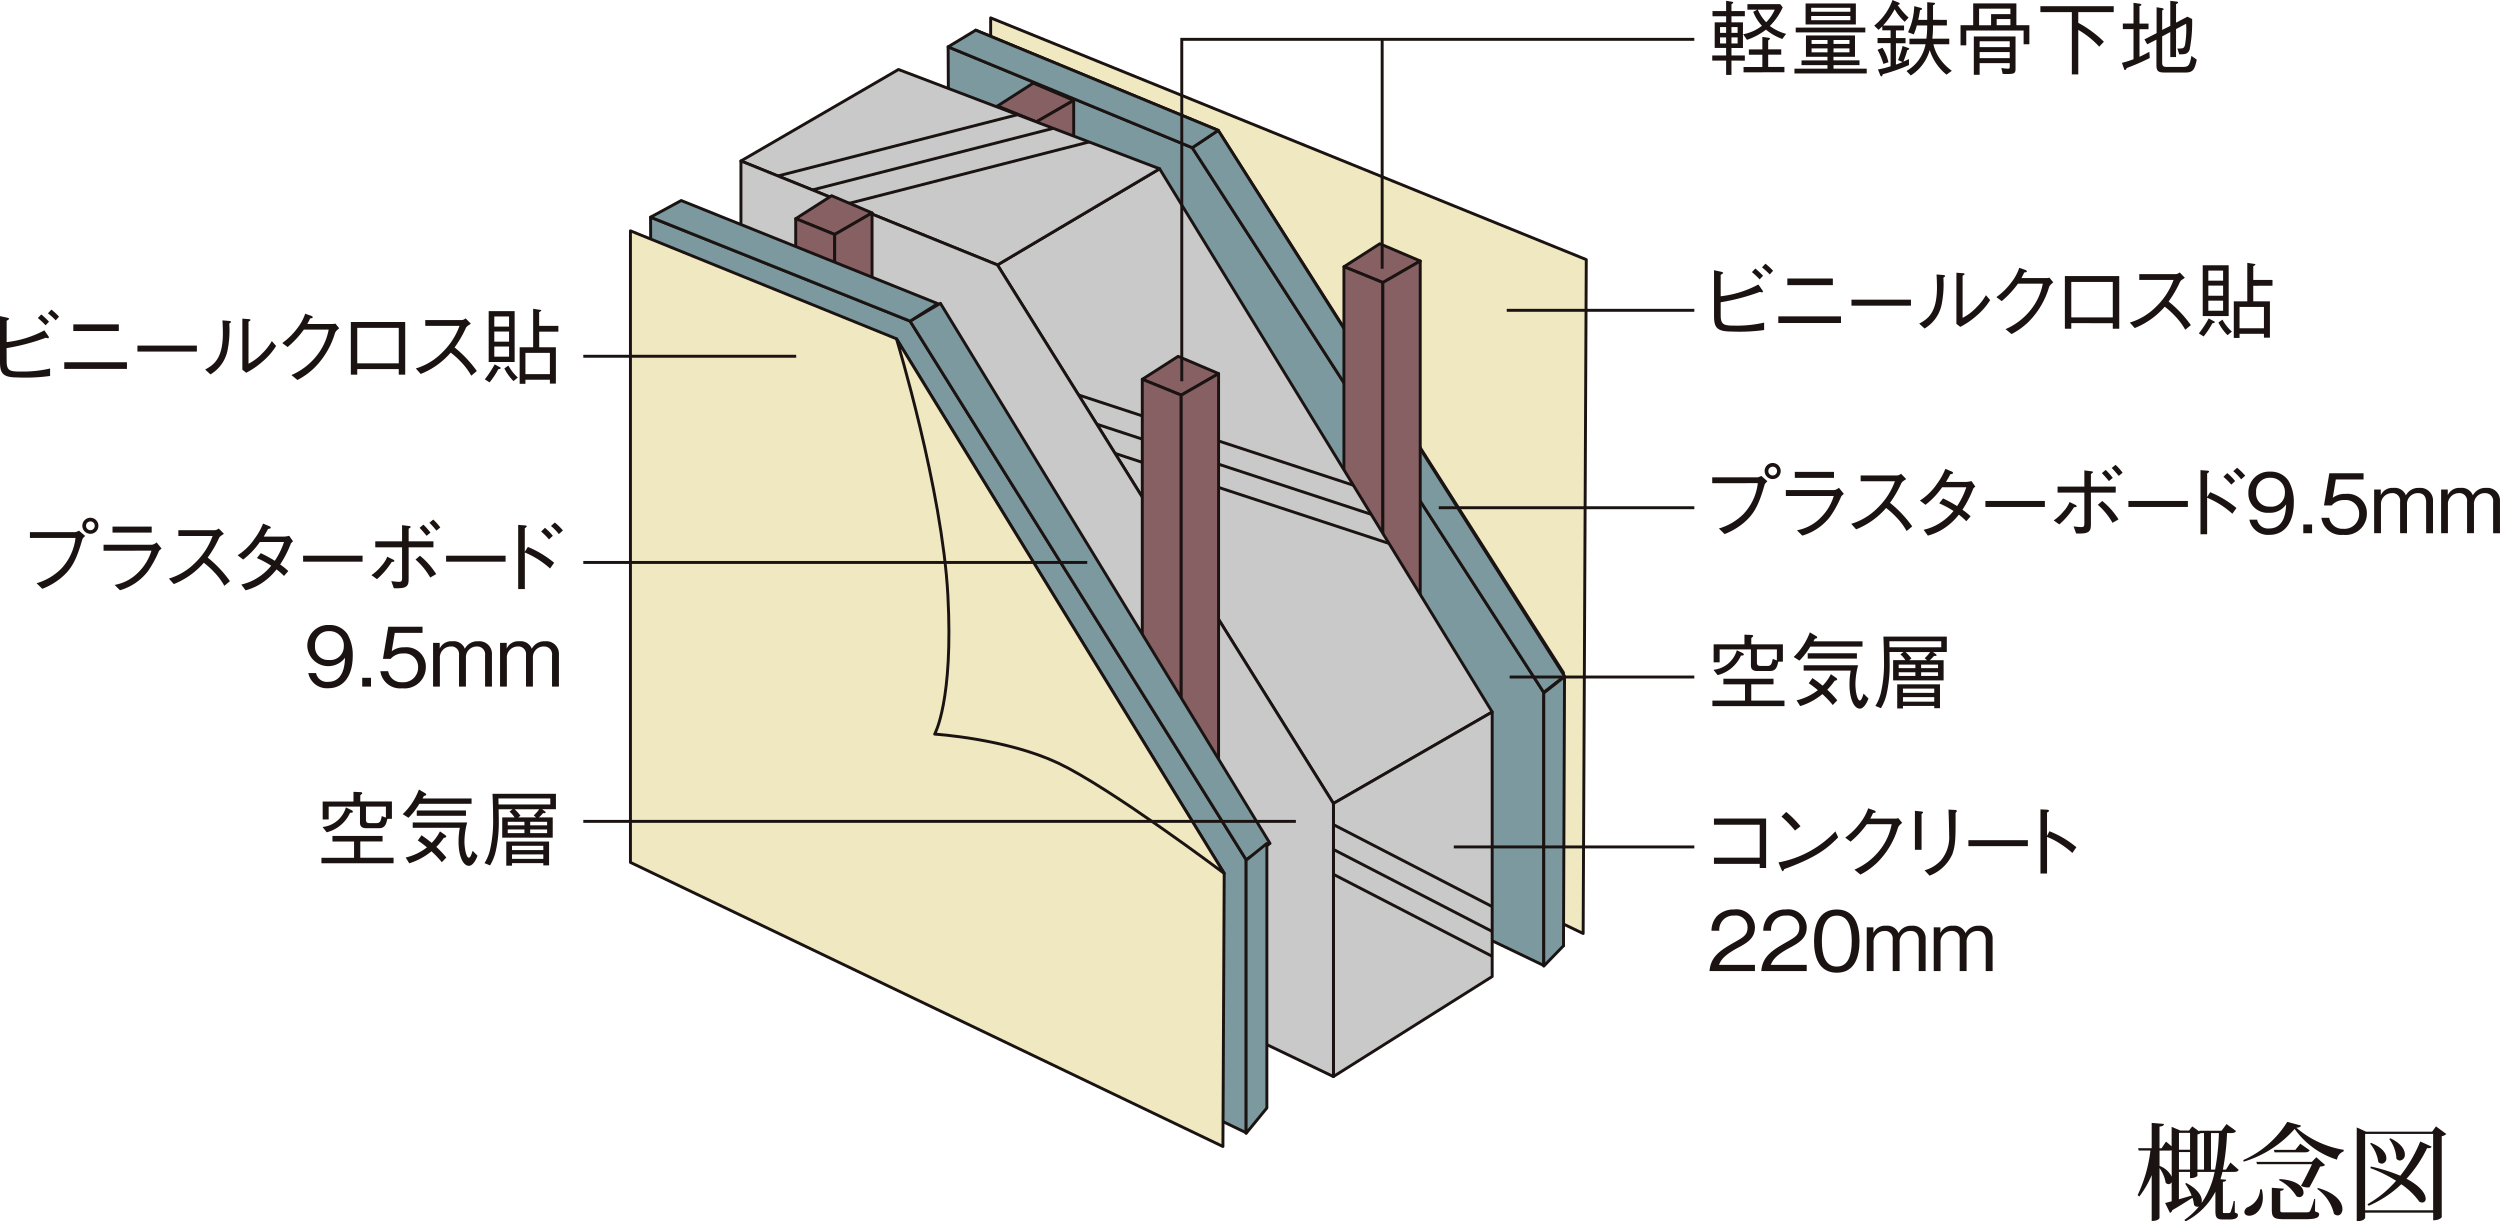
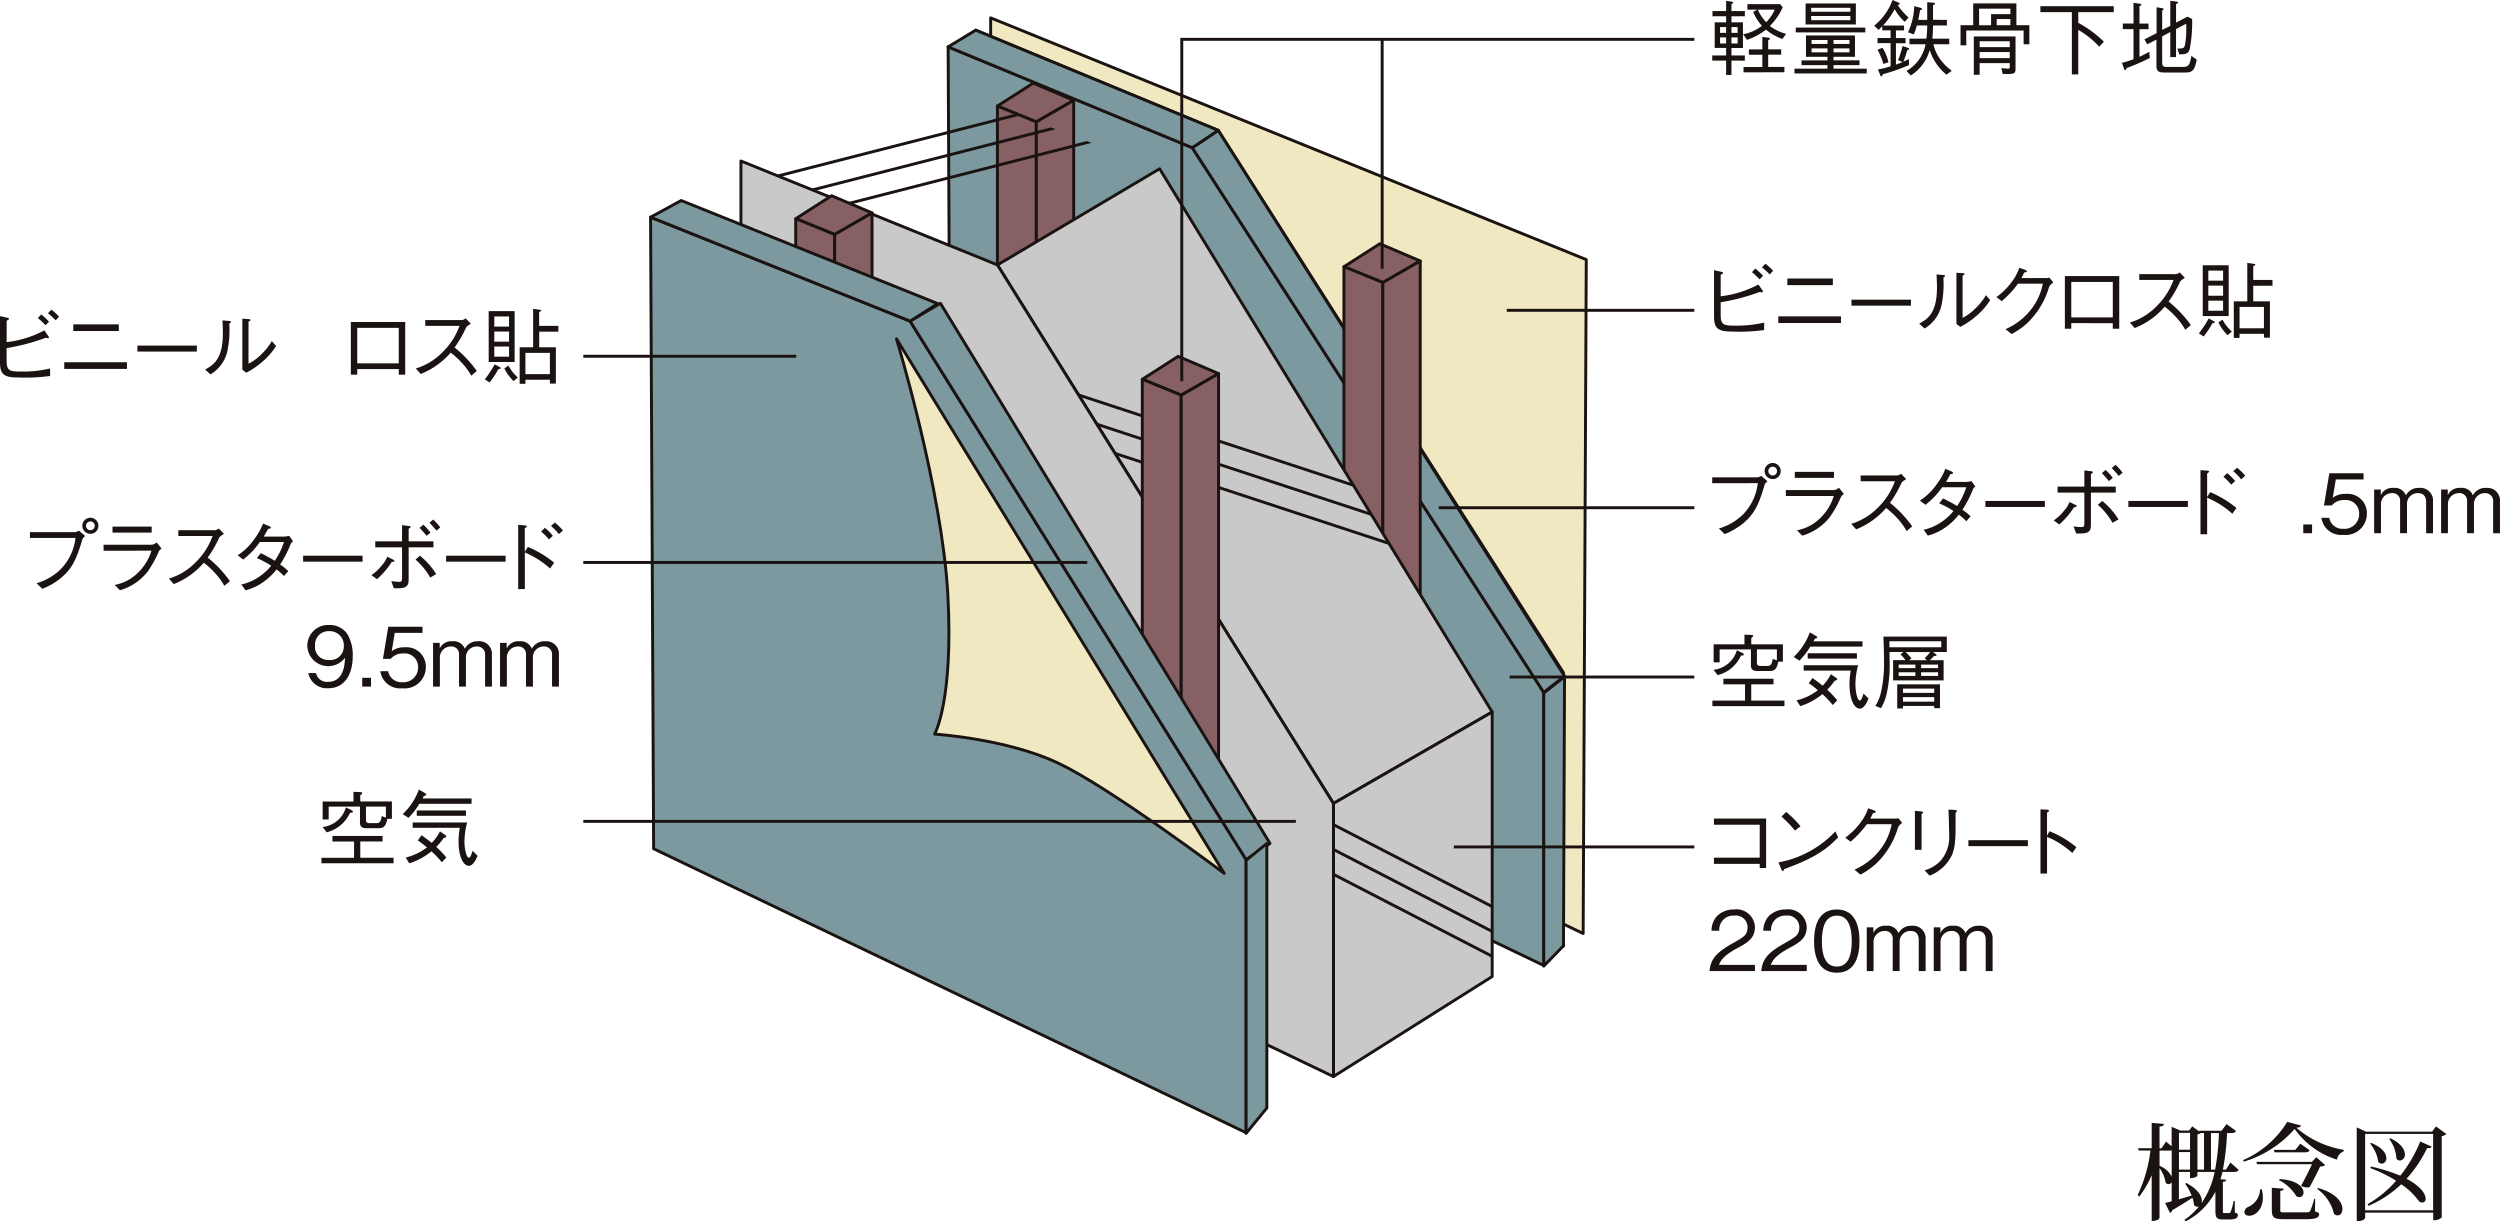
<svg xmlns="http://www.w3.org/2000/svg" width="240.885" height="117.693" viewBox="0 0 240.885 117.693">
  <defs>
    <clipPath id="clip-path">
      <path id="パス_2727" data-name="パス 2727" d="M1469.723,557.985l-32.045-52.341-15.628,9.264,32.376,51.893Z" transform="translate(-1422.05 -505.643)" fill="none" />
    </clipPath>
    <clipPath id="clip-path-2">
      <path id="パス_2728" data-name="パス 2728" d="M1423.89,500.479l25.16,9.567-15.628,9.264-24.714-10.015Z" transform="translate(-1408.709 -500.479)" fill="none" />
    </clipPath>
    <clipPath id="clip-path-3">
      <path id="パス_2729" data-name="パス 2729" d="M1454.824,533.9v25.488l-15.3,9.639V542.714Z" transform="translate(-1439.528 -533.899)" fill="none" />
    </clipPath>
  </defs>
  <g id="グループ_1180" data-name="グループ 1180" transform="translate(-1123.324 -1114.677)">
    <g id="グループ_371" data-name="グループ 371" transform="translate(1123.324 1114.677)">
      <path id="パス_2712" data-name="パス 2712" d="M1421.7,497.793v60.854l57.09,27.372.3-64.933Z" transform="translate(-1326.247 -496.072)" fill="#f0e8c1" stroke="#1a1311" stroke-linecap="round" stroke-linejoin="round" stroke-width="0.283" />
      <path id="パス_2713" data-name="パス 2713" d="M1421.133,498.433l-.461,60.854,57.094,27.366V560.344L1444.5,508.086Z" transform="translate(-1327.119 -495.526)" fill="none" stroke="#1a1311" stroke-linecap="round" stroke-linejoin="round" stroke-width="0.283" />
      <g id="グループ_348" data-name="グループ 348" transform="translate(91.356 2.907)">
        <path id="パス_2714" data-name="パス 2714" d="M1419.487,499.3l.3,61.149,57.092,27.368V561.5l-33.865-52.487Z" transform="translate(-1419.487 -497.694)" fill="#7b999e" stroke="#1a1311" stroke-linecap="round" stroke-linejoin="round" stroke-width="0.283" />
        <path id="パス_2715" data-name="パス 2715" d="M1468.053,556.236l-33.37-52.591-2.5,1.671,33.865,52.483Z" transform="translate(-1408.662 -493.992)" fill="#7b999e" stroke="#1a1311" stroke-linecap="round" stroke-linejoin="round" stroke-width="0.283" />
        <path id="パス_2716" data-name="パス 2716" d="M1422.144,498.433l23.365,9.653-2.5,1.671-23.524-9.716Z" transform="translate(-1419.487 -498.433)" fill="#7b999e" stroke="#1a1311" stroke-linecap="round" stroke-linejoin="round" stroke-width="0.283" />
        <path id="パス_2717" data-name="パス 2717" d="M1452.47,532.059l-.1,25.932-1.9,1.962V533.639Z" transform="translate(-1393.078 -469.771)" fill="#7b999e" stroke="#1a1311" stroke-linecap="round" stroke-linejoin="round" stroke-width="0.283" />
      </g>
      <g id="グループ_349" data-name="グループ 349" transform="translate(96.105 8.01)">
        <path id="パス_2718" data-name="パス 2718" d="M1425.5,501.188l3.895,1.659-3.6,2.077-3.747-1.526Z" transform="translate(-1422.05 -501.188)" fill="#876064" stroke="#1a1311" stroke-linecap="round" stroke-linejoin="round" stroke-width="0.283" />
        <path id="パス_2719" data-name="パス 2719" d="M1422.05,502.381v62.007l3.747,1.839v-62.32Z" transform="translate(-1422.05 -500.171)" fill="#876064" stroke="#1a1311" stroke-linecap="round" stroke-linejoin="round" stroke-width="0.283" />
        <path id="パス_2720" data-name="パス 2720" d="M1427.675,502.084v62.126l-3.6,2.271V504.16Z" transform="translate(-1420.326 -500.425)" fill="#876064" stroke="#1a1311" stroke-linecap="round" stroke-linejoin="round" stroke-width="0.283" />
      </g>
      <g id="グループ_350" data-name="グループ 350" transform="translate(129.493 23.487)">
        <path id="パス_2721" data-name="パス 2721" d="M1443.531,509.543l3.9,1.663-3.6,2.077-3.75-1.528Z" transform="translate(-1440.074 -509.543)" fill="#876064" stroke="#1a1311" stroke-linecap="round" stroke-linejoin="round" stroke-width="0.283" />
        <path id="パス_2722" data-name="パス 2722" d="M1440.074,510.737v62.008l3.75,1.839v-62.32Z" transform="translate(-1440.074 -508.526)" fill="#876064" stroke="#1a1311" stroke-linecap="round" stroke-linejoin="round" stroke-width="0.283" />
        <path id="パス_2723" data-name="パス 2723" d="M1445.7,510.441v62.127l-3.6,2.269v-62.32Z" transform="translate(-1438.349 -508.778)" fill="#876064" stroke="#1a1311" stroke-linecap="round" stroke-linejoin="round" stroke-width="0.283" />
      </g>
      <path id="パス_2724" data-name="パス 2724" d="M1469.723,557.985l-32.045-52.341-15.628,9.264,32.376,51.893Z" transform="translate(-1325.945 -489.381)" fill="#c9c9ca" stroke="#1a1311" stroke-linecap="round" stroke-linejoin="round" stroke-width="0.283" />
-       <path id="パス_2725" data-name="パス 2725" d="M1423.89,500.479l25.16,9.567-15.628,9.264-24.714-10.015Z" transform="translate(-1337.317 -493.783)" fill="#c9c9ca" stroke="#1a1311" stroke-linecap="round" stroke-linejoin="round" stroke-width="0.283" />
      <path id="パス_2726" data-name="パス 2726" d="M1454.824,533.9v25.488l-15.3,9.639V542.714Z" transform="translate(-1311.047 -465.295)" fill="#c9c9ca" stroke="#1a1311" stroke-linecap="round" stroke-linejoin="round" stroke-width="0.283" />
      <g id="グループ_353" data-name="グループ 353" transform="translate(96.105 16.263)">
        <g id="グループ_352" data-name="グループ 352" clip-path="url(#clip-path)">
          <g id="グループ_351" data-name="グループ 351" transform="translate(6.903 21.493)">
            <line id="線_36" data-name="線 36" x1="35.554" y1="11.68" fill="none" stroke="#1a1311" stroke-miterlimit="10" stroke-width="0.283" />
            <line id="線_37" data-name="線 37" x1="35.554" y1="11.682" transform="translate(0 2.238)" fill="none" stroke="#1a1311" stroke-miterlimit="10" stroke-width="0.283" />
            <line id="線_38" data-name="線 38" x1="35.554" y1="11.684" transform="translate(0 4.476)" fill="none" stroke="#1a1311" stroke-miterlimit="10" stroke-width="0.283" />
          </g>
        </g>
      </g>
      <g id="グループ_356" data-name="グループ 356" transform="translate(71.391 6.696)">
        <g id="グループ_355" data-name="グループ 355" clip-path="url(#clip-path-2)">
          <g id="グループ_354" data-name="グループ 354" transform="translate(0.852 1.679)">
            <line id="線_39" data-name="線 39" x1="36.257" y2="9.272" fill="none" stroke="#1a1311" stroke-miterlimit="10" stroke-width="0.283" />
            <line id="線_40" data-name="線 40" x1="36.257" y2="9.272" transform="translate(1.204 1.888)" fill="none" stroke="#1a1311" stroke-miterlimit="10" stroke-width="0.283" />
            <line id="線_41" data-name="線 41" x1="36.257" y2="9.272" transform="translate(2.408 3.776)" fill="none" stroke="#1a1311" stroke-miterlimit="10" stroke-width="0.283" />
          </g>
        </g>
      </g>
      <g id="グループ_359" data-name="グループ 359" transform="translate(128.481 68.604)">
        <g id="グループ_358" data-name="グループ 358" clip-path="url(#clip-path-3)">
          <g id="グループ_357" data-name="グループ 357" transform="translate(-5.371 8.445)">
            <line id="線_42" data-name="線 42" x1="33.251" y1="17.17" transform="translate(0.71)" fill="none" stroke="#1a1311" stroke-miterlimit="10" stroke-width="0.283" />
            <line id="線_43" data-name="線 43" x1="33.249" y1="17.174" transform="translate(0.356 2.209)" fill="none" stroke="#1a1311" stroke-miterlimit="10" stroke-width="0.283" />
            <line id="線_44" data-name="線 44" x1="33.251" y1="17.172" transform="translate(0 4.421)" fill="none" stroke="#1a1311" stroke-miterlimit="10" stroke-width="0.283" />
          </g>
        </g>
      </g>
      <path id="パス_2730" data-name="パス 2730" d="M1408.709,505.238v60.852l57.09,27.368V567.146l-32.376-51.893Z" transform="translate(-1337.317 -489.726)" fill="#c9c9ca" stroke="#1a1311" stroke-linecap="round" stroke-linejoin="round" stroke-width="0.283" />
      <g id="グループ_360" data-name="グループ 360" transform="translate(76.67 18.859)">
        <path id="パス_2731" data-name="パス 2731" d="M1415.017,507.045l3.9,1.659-3.6,2.076-3.751-1.526Z" transform="translate(-1411.558 -507.045)" fill="#876064" stroke="#1a1311" stroke-linecap="round" stroke-linejoin="round" stroke-width="0.283" />
        <path id="パス_2732" data-name="パス 2732" d="M1411.558,508.238v62.007l3.751,1.839v-62.32Z" transform="translate(-1411.558 -506.028)" fill="#876064" stroke="#1a1311" stroke-linecap="round" stroke-linejoin="round" stroke-width="0.283" />
        <path id="パス_2733" data-name="パス 2733" d="M1417.188,507.94v62.127l-3.6,2.269v-62.32Z" transform="translate(-1409.832 -506.282)" fill="#876064" stroke="#1a1311" stroke-linecap="round" stroke-linejoin="round" stroke-width="0.283" />
      </g>
      <g id="グループ_361" data-name="グループ 361" transform="translate(110.064 34.336)">
        <path id="パス_2734" data-name="パス 2734" d="M1433.038,515.4l3.9,1.663-3.6,2.076-3.748-1.528Z" transform="translate(-1429.586 -515.4)" fill="#876064" stroke="#1a1311" stroke-linecap="round" stroke-linejoin="round" stroke-width="0.283" />
        <path id="パス_2735" data-name="パス 2735" d="M1429.586,516.594V578.6l3.748,1.839v-62.32Z" transform="translate(-1429.586 -514.382)" fill="#876064" stroke="#1a1311" stroke-linecap="round" stroke-linejoin="round" stroke-width="0.283" />
        <path id="パス_2736" data-name="パス 2736" d="M1435.213,516.3v62.125l-3.6,2.271v-62.32Z" transform="translate(-1427.862 -514.634)" fill="#876064" stroke="#1a1311" stroke-linecap="round" stroke-linejoin="round" stroke-width="0.283" />
      </g>
      <g id="グループ_362" data-name="グループ 362" transform="translate(62.684 19.322)">
        <path id="パス_2737" data-name="パス 2737" d="M1404.008,508.161l.295,60.854L1461.4,596.38V570.072l-32.38-51.9Z" transform="translate(-1404.008 -506.556)" fill="#7b999e" stroke="#1a1311" stroke-linecap="round" stroke-linejoin="round" stroke-width="0.283" />
        <path id="パス_2738" data-name="パス 2738" d="M1452.188,564.685l-31.756-52.044-2.924,1.718,32.38,51.891Z" transform="translate(-1392.501 -502.738)" fill="#7b999e" stroke="#1a1311" stroke-linecap="round" stroke-linejoin="round" stroke-width="0.283" />
        <path id="パス_2739" data-name="パス 2739" d="M1406.961,507.295l24.716,9.933-2.662,1.687L1404.008,508.9Z" transform="translate(-1404.008 -507.295)" fill="#7b999e" stroke="#1a1311" stroke-linecap="round" stroke-linejoin="round" stroke-width="0.283" />
        <path id="パス_2740" data-name="パス 2740" d="M1436.984,540.736v25.488l-2,2.447V542.36Z" transform="translate(-1377.601 -478.789)" fill="#7b999e" stroke="#1a1311" stroke-linecap="round" stroke-linejoin="round" stroke-width="0.283" />
      </g>
-       <path id="パス_2741" data-name="パス 2741" d="M1402.961,508.871v60.854l57.088,27.374.123-26.317L1428.6,519.275Z" transform="translate(-1342.216 -486.629)" fill="#f0e8c1" stroke="#1a1311" stroke-linecap="round" stroke-linejoin="round" stroke-width="0.283" />
      <path id="パス_2742" data-name="パス 2742" d="M1420.477,552.577s1.819-3.194,1.274-13.387-4.951-24.7-4.951-24.7l31.576,51.506s-10.99-8.266-16-10.629S1420.477,552.577,1420.477,552.577Z" transform="translate(-1330.42 -481.841)" fill="#f0e8c1" stroke="#1a1311" stroke-linecap="round" stroke-linejoin="round" stroke-width="0.283" />
      <g id="グループ_363" data-name="グループ 363" transform="translate(164.718 77.881)">
        <path id="パス_2743" data-name="パス 2743" d="M1459.321,543.81v-.6h4.409v-3.175h-4.409v-.593h5.026v4.764h-.617v-.4Z" transform="translate(-1458.893 -538.451)" fill="#1a1311" />
        <path id="パス_2744" data-name="パス 2744" d="M1468.43,541.549c-.887.887-1.853,1.852-5.192,3.055-.008.015-.095.206-.143.206s-.1-.094-.15-.2l-.269-.648a10.014,10.014,0,0,0,5.485-2.992Zm-4.164-.656a10.942,10.942,0,0,0-1.3-1.347l.457-.45a10.372,10.372,0,0,1,1.378,1.384Z" transform="translate(-1456.032 -538.746)" fill="#1a1311" />
        <path id="パス_2745" data-name="パス 2745" d="M1470.979,539.9a.844.844,0,0,0,.285-.041l.371.45c-.308.254-.346.333-.409.476a7.87,7.87,0,0,1-2,3.357,6.894,6.894,0,0,1-1.614,1.156l-.578-.476a6.285,6.285,0,0,0,2.4-1.828,5.682,5.682,0,0,0,1.187-2.556h-2.39a9.228,9.228,0,0,1-1.567,1.686l-.515-.387a6.582,6.582,0,0,0,1.471-1.456,4.721,4.721,0,0,0,.737-1.371l.57.2c.15.054.158.133.158.15,0,.07-.1.087-.254.1-.078.174-.157.341-.269.539Z" transform="translate(-1453.07 -538.907)" fill="#1a1311" />
        <path id="パス_2746" data-name="パス 2746" d="M1470.4,539.157c.063,0,.157.024.157.078s-.005.057-.141.167v3.445h-.641v-3.753Zm.309,5.667a3.373,3.373,0,0,0,1.574-.958,3.482,3.482,0,0,0,.791-2.469c0-.237-.024-1.3-.031-1.512-.008-.244-.008-.283-.031-.91l.641.032c.031.007.167.015.167.094,0,.033-.017.046-.128.206.009,2.264.017,3.04-.307,3.957a3.929,3.929,0,0,1-2.2,2.075Z" transform="translate(-1449.984 -538.848)" fill="#1a1311" />
        <path id="パス_2747" data-name="パス 2747" d="M1472.556,541.142v-.576h5.731v.576Z" transform="translate(-1447.611 -537.493)" fill="#1a1311" />
        <path id="パス_2748" data-name="パス 2748" d="M1477.167,541.069a9.378,9.378,0,0,1,2.6,1.543l-.389.554a8.675,8.675,0,0,0-1.084-.832,6.515,6.515,0,0,0-1.354-.711v3.521h-.634v-6.181l.6.031c.041,0,.222.007.222.111,0,.048-.063.087-.191.174v2.24Z" transform="translate(-1444.417 -538.859)" fill="#1a1311" />
        <path id="パス_2749" data-name="パス 2749" d="M1459.09,550.105c.119-1.376.965-1.956,2.414-2.779.863-.491,1.252-.7,1.252-1.432a1.129,1.129,0,0,0-1.284-1.132,1.353,1.353,0,0,0-1.439,1.456h-.752a2.118,2.118,0,0,1,.513-1.391,2.266,2.266,0,0,1,1.663-.658,1.783,1.783,0,0,1,2.01,1.686c0,1.021-.595,1.456-1.654,2.017-1.456.776-1.654,1.276-1.812,1.639h3.466v.593Z" transform="translate(-1459.09 -534.421)" fill="#1a1311" />
        <path id="パス_2750" data-name="パス 2750" d="M1461.783,550.105c.12-1.376.967-1.956,2.416-2.779.861-.491,1.25-.7,1.25-1.432a1.129,1.129,0,0,0-1.282-1.132,1.355,1.355,0,0,0-1.441,1.456h-.752a2.112,2.112,0,0,1,.515-1.391,2.262,2.262,0,0,1,1.662-.658,1.782,1.782,0,0,1,2.01,1.686c0,1.021-.593,1.456-1.654,2.017-1.456.776-1.653,1.276-1.812,1.639h3.466v.593Z" transform="translate(-1456.794 -534.421)" fill="#1a1311" />
        <path id="パス_2751" data-name="パス 2751" d="M1466.721,550.265c-1.773,0-2.194-1.591-2.194-3.047s.421-3.047,2.194-3.047,2.184,1.606,2.184,3.047S1468.494,550.265,1466.721,550.265Zm0-5.5c-1.132,0-1.441,1.156-1.441,2.455,0,1.352.332,2.453,1.441,2.453s1.439-1.108,1.439-2.453S1467.836,544.763,1466.721,544.763Z" transform="translate(-1454.454 -534.421)" fill="#1a1311" />
        <path id="パス_2752" data-name="パス 2752" d="M1472.278,549.384v-3c0-.341-.119-.863-.767-.863a1.037,1.037,0,0,0-1.076,1.117v2.745h-.665v-3.045a.732.732,0,0,0-.808-.817,1.057,1.057,0,0,0-1.037,1.132v2.731h-.656v-4.211h.639v.546a1.221,1.221,0,0,1,1.221-.7,1.141,1.141,0,0,1,1.2.719,1.359,1.359,0,0,1,1.282-.719,1.213,1.213,0,0,1,1.33,1.289v3.079Z" transform="translate(-1452.118 -533.7)" fill="#1a1311" />
        <path id="パス_2753" data-name="パス 2753" d="M1475.762,549.384v-3c0-.341-.119-.863-.767-.863a1.037,1.037,0,0,0-1.076,1.117v2.745h-.665v-3.045a.732.732,0,0,0-.808-.817,1.055,1.055,0,0,0-1.037,1.132v2.731h-.656v-4.211h.641v.546a1.216,1.216,0,0,1,1.219-.7,1.14,1.14,0,0,1,1.2.719,1.36,1.36,0,0,1,1.282-.719,1.214,1.214,0,0,1,1.33,1.289v3.079Z" transform="translate(-1449.148 -533.7)" fill="#1a1311" />
      </g>
      <g id="グループ_364" data-name="グループ 364" transform="translate(165.155 25.328)">
        <path id="パス_2754" data-name="パス 2754" d="M1459.967,515.527c0,.95.309,1.021,1.337,1.021a11.617,11.617,0,0,0,2.849-.293v.719a17.415,17.415,0,0,1-3.174.143c-1.409,0-1.654-.426-1.654-1.5v-4.409l.656.143c.111.024.215.056.215.119,0,.039-.024.056-.23.189v2.06a10.067,10.067,0,0,0,3.633-1.134l.387.556a.254.254,0,0,1,.048.126c0,.063-.039.078-.094.078-.017,0-.167-.039-.2-.046a20.187,20.187,0,0,1-3.775,1Zm3.751-3.434a7.108,7.108,0,0,0-.743-.7l.332-.35a9.115,9.115,0,0,1,.744.7Zm.974-.474a6.525,6.525,0,0,0-.745-.682l.332-.357a6.1,6.1,0,0,1,.737.682Z" transform="translate(-1459.326 -510.501)" fill="#1a1311" />
        <path id="パス_2755" data-name="パス 2755" d="M1462.669,515h6.039v.641h-6.039Zm.871-3.008v-.639h4.385v.639Z" transform="translate(-1456.477 -509.845)" fill="#1a1311" />
        <path id="パス_2756" data-name="パス 2756" d="M1466.474,513.029v-.578h5.731v.578Z" transform="translate(-1453.233 -508.905)" fill="#1a1311" />
        <path id="パス_2757" data-name="パス 2757" d="M1470,515.955c.8-.443,1.71-1.006,1.71-3.488,0-.484-.026-.95-.041-1.25l.649.054c.033.007.174.017.174.1,0,.037-.015.054-.165.165a9.751,9.751,0,0,1-.15,2.484,3.49,3.49,0,0,1-1.662,2.406Zm3.584-4.905.634.046c.08.007.15.031.15.08s-.024.063-.189.167V515.4a4.967,4.967,0,0,0,1.337-1.013,5.343,5.343,0,0,0,.909-1.173l.411.474a6.445,6.445,0,0,1-1.291,1.488,7.655,7.655,0,0,1-1.589,1.093l-.373-.293Z" transform="translate(-1450.23 -510.1)" fill="#1a1311" />
        <path id="パス_2758" data-name="パス 2758" d="M1478.837,511.782a.886.886,0,0,0,.286-.039l.372.452c-.309.254-.348.332-.411.474a7.832,7.832,0,0,1-1.995,3.355,6.848,6.848,0,0,1-1.614,1.156l-.578-.476a6.24,6.24,0,0,0,2.4-1.826,5.675,5.675,0,0,0,1.187-2.556h-2.39a9.159,9.159,0,0,1-1.567,1.684l-.515-.387a6.545,6.545,0,0,0,1.473-1.456,4.635,4.635,0,0,0,.735-1.369l.571.2c.15.056.157.135.157.152,0,.07-.1.085-.252.1-.08.176-.159.343-.269.539Z" transform="translate(-1446.809 -510.319)" fill="#1a1311" />
        <path id="パス_2759" data-name="パス 2759" d="M1478.192,515.76v.537h-.617v-5.072h5.239V516.3h-.624v-.537Zm4-3.973h-4v3.42h4Z" transform="translate(-1443.771 -509.951)" fill="#1a1311" />
        <path id="パス_2760" data-name="パス 2760" d="M1486.257,511.553c-.349.23-.365.243-.46.37a10.663,10.663,0,0,1-1.108,1.915,11.276,11.276,0,0,1,2.145,2.271l-.539.452a6.385,6.385,0,0,0-1.013-1.354,7.8,7.8,0,0,0-.965-.871,7.485,7.485,0,0,1-2.89,2.058l-.474-.53a5.992,5.992,0,0,0,2.54-1.536,6.711,6.711,0,0,0,1.671-2.571h-3.3V511.2h3.522a.732.732,0,0,0,.372-.167Z" transform="translate(-1440.891 -510.112)" fill="#1a1311" />
        <path id="パス_2761" data-name="パス 2761" d="M1484.544,517.335a10.607,10.607,0,0,0,.95-1.441l.5.268c.07.041.087.057.087.08,0,.087-.15.1-.237.12a8.247,8.247,0,0,1-.839,1.265Zm.373-6.569h2.5v4.9h-2.5Zm1.962,1.487v-.972h-1.424v.972Zm0,1.449v-.974h-1.424v.974Zm0,1.447v-.972h-1.424v.972Zm-.063.856a4.362,4.362,0,0,0,.91,1.154l-.419.343a4.563,4.563,0,0,1-.878-1.219Zm2.968-3.26v1.5h1.606v3.5h-.576v-.371h-2.35v.395h-.554v-3.523h1.3v-3.71l.656.1c.063.007.128.024.128.061s-.128.12-.208.167v1.315h1.852v.561Zm1.03,4.092v-2.051h-2.35v2.051Z" transform="translate(-1437.83 -510.537)" fill="#1a1311" />
      </g>
      <g id="グループ_365" data-name="グループ 365" transform="translate(164.981)">
        <path id="パス_2762" data-name="パス 2762" d="M1461.084,502.668v1.378h-.515v-1.378h-1.337v-.5h1.337v-.721h-1.1V498.98h1.1v-.585h-1.313v-.5h1.313v-.989l.571.087c.031.007.109.031.109.087s-.119.133-.165.15v.665h1.289v.5h-1.289v.585h1.107v2.469h-1.107v.721h1.289v.5Zm-.515-3.236h-.585v.561h.585Zm0,1h-.585v.585h.585Zm1.108-1h-.593v.561h.593Zm0,1h-.593v.585h.593Zm4.307.152a5.206,5.206,0,0,1-1.574-.9,6.282,6.282,0,0,1-1.83.982l-.37-.537a4.209,4.209,0,0,0,1.812-.817,4.169,4.169,0,0,1-.839-1.345l.387-.206h-.948v-.539h3.149l.254.309a5.991,5.991,0,0,1-1.243,1.8,4.66,4.66,0,0,0,1.567.76Zm-3.736,3.212v-.515h1.813V502.1h-1.3v-.515h1.3v-1.2l.6.08c.1.017.128.033.128.08,0,.063-.065.111-.167.174v.863h1.258v.515h-1.258v1.178h1.565v.515Zm1.378-6.039a4.067,4.067,0,0,0,.806,1.212,4.219,4.219,0,0,0,.825-1.212Z" transform="translate(-1459.232 -496.827)" fill="#1a1311" />
        <path id="パス_2763" data-name="パス 2763" d="M1467.271,502.987v.341h3.2v.459h-6.965v-.459h3.182v-.341h-2.5v-.459h2.5v-.341h-2.073V500.13h4.724v2.056h-2.073v.341h2.508v.459Zm-3.642-3.616h6.706v.459h-6.706Zm.95-.3v-2.027h4.844v2.027Zm4.314-1.608h-3.775v.38h3.775Zm0,.791h-3.775v.4h3.775Zm-2.2,2.31h-1.536v.382h1.536Zm0,.809h-1.536v.38h1.536Zm2.114-.809h-1.536v.382h1.536Zm0,.809h-1.536v.38h1.536Z" transform="translate(-1455.585 -496.711)" fill="#1a1311" />
        <path id="パス_2764" data-name="パス 2764" d="M1469.956,502.656a8.42,8.42,0,0,0,.436-1.36l.546.189c.046.017.094.031.094.078,0,.074-.119.113-.189.137a8.726,8.726,0,0,1-.372,1.1c.222-.094.253-.109.537-.245v.578a17.616,17.616,0,0,1-2.523.887c-.017.063-.048.2-.143.2-.056,0-.08-.054-.1-.111l-.222-.552a8.6,8.6,0,0,0,1.219-.309v-2.225h-1.258v-.5h1.258v-.737h-.8V499.4l-.357.346-.426-.411a5.532,5.532,0,0,0,1.765-2.469l.568.237c.024.007.128.057.128.12s-.065.087-.191.133a6.724,6.724,0,0,0,1.045,1.2l-.372.409a4.576,4.576,0,0,1-.965-1.219,7.963,7.963,0,0,1-1.117,1.576h2.019v.472h-.783v.737h.926v.5h-.926v2.058c.324-.111.467-.174.641-.245Zm-1.5-1.193a4.54,4.54,0,0,1,.578,1.4l-.491.159a6.424,6.424,0,0,0-.561-1.356Zm6.206-2.684v.539h-1.337a11.173,11.173,0,0,1-.063,1.273h1.63v.539h-1.526a3.822,3.822,0,0,0,.648,1.434,5.052,5.052,0,0,0,1.125,1.122l-.515.372a4.929,4.929,0,0,1-1.615-2.375,4.244,4.244,0,0,1-1.828,2.453l-.411-.434a3.783,3.783,0,0,0,1.836-2.573h-1.552v-.539h1.632a8.892,8.892,0,0,0,.078-1.273h-1a5.217,5.217,0,0,1-.292.861l-.554-.206a6.487,6.487,0,0,0,.6-2.516l.641.172c.055.017.109.033.109.087,0,.072-.07.1-.189.128-.009.015-.1.619-.181.934h.869v-1.7l.6.048c.1.009.15.017.15.08,0,.1-.145.143-.191.159v1.408Z" transform="translate(-1452.053 -496.864)" fill="#1a1311" />
        <path id="パス_2765" data-name="パス 2765" d="M1478.225,500.977v-1.323H1472.7v1.426h-.552v-1.939h1.219v-2.1h4.162v2.1h1.25v1.836Zm-1.552,2.866c-.141,0-.261,0-.465-.009l-.128-.571a5,5,0,0,0,.648.065c.135,0,.16-.048.16-.191v-.346h-2.9v1.13h-.561v-3.7h4.02v3.12C1477.441,503.729,1477.385,503.842,1476.672,503.842Zm.278-6.3h-3.016v1.6h1.156v-1.069h1.86Zm-.063,3.142h-2.9v.57h2.9Zm0,1.045h-2.9v.585h2.9Zm.063-3.181h-1.321v.593h1.321Z" transform="translate(-1448.223 -496.711)" fill="#1a1311" />
        <path id="パス_2766" data-name="パス 2766" d="M1479.951,497.761v1.03a10.8,10.8,0,0,1,2.469,1.819l-.452.476a8.564,8.564,0,0,0-2.017-1.615v4.29h-.619v-6H1476.3v-.576h7.067v.576Z" transform="translate(-1444.682 -496.59)" fill="#1a1311" />
        <path id="パス_2767" data-name="パス 2767" d="M1481.01,503.379c-.065.128-.1.191-.167.191s-.07-.031-.111-.15l-.189-.537a9.235,9.235,0,0,0,1.115-.35v-2.9h-1.028v-.537h1.028v-2l.585.087c.063.009.174.031.174.1s-.071.085-.182.133v1.686h.871v.537h-.871V502.3c.331-.152.6-.295.95-.483l.039.6A21.191,21.191,0,0,1,1481.01,503.379Zm5.626.437h-1.923c-.593,0-.847-.07-.847-.7v-2.471l-.885.452-.271-.476,1.172-.6v-2.493l.506.078c.031.009.174.026.174.1,0,.048-.039.072-.143.126v1.876l.784-.387v-2.414l.578.07c.071.007.167.017.167.087s-.039.087-.191.157v1.789l1.093-.576.457.23a13.8,13.8,0,0,1-.235,2.919c-.159.482-.524.482-1.006.476l-.183-.556c.524,0,.642,0,.737-.348a9.161,9.161,0,0,0,.111-2.041l-.974.513v2.7h-.554v-2.414l-.784.421v2.486c0,.4.126.458.515.458h1.408c.609,0,.721-.1.895-1.067l.515.363C1487.554,503.579,1487.356,503.816,1486.636,503.816Z" transform="translate(-1441.067 -496.827)" fill="#1a1311" />
      </g>
      <line id="線_45" data-name="線 45" x2="18.073" transform="translate(145.183 29.9)" fill="none" stroke="#1a1311" stroke-miterlimit="10" stroke-width="0.283" />
      <g id="グループ_366" data-name="グループ 366" transform="translate(0 29.753)">
        <path id="パス_2768" data-name="パス 2768" d="M1370.81,517.916c0,.949.307,1.021,1.335,1.021a11.52,11.52,0,0,0,2.851-.295v.721a17.424,17.424,0,0,1-3.173.142c-1.41,0-1.654-.426-1.654-1.5v-4.409l.656.143c.111.024.215.054.215.117,0,.041-.024.058-.23.191V516.1a10.037,10.037,0,0,0,3.632-1.132l.387.556a.247.247,0,0,1,.048.126c0,.061-.039.078-.1.078-.015,0-.165-.039-.2-.046a20.215,20.215,0,0,1-3.775,1Zm3.751-3.436a7.5,7.5,0,0,0-.745-.7l.333-.348a8.839,8.839,0,0,1,.743.7Zm.974-.474a6.88,6.88,0,0,0-.745-.682l.332-.356a5.805,5.805,0,0,1,.735.682Z" transform="translate(-1370.169 -512.89)" fill="#1a1311" />
        <path id="パス_2769" data-name="パス 2769" d="M1373.512,517.386h6.039v.641h-6.039Zm.871-3.008v-.641h4.384v.641Z" transform="translate(-1367.319 -512.235)" fill="#1a1311" />
        <path id="パス_2770" data-name="パス 2770" d="M1377.317,515.416v-.576h5.729v.576Z" transform="translate(-1364.076 -511.294)" fill="#1a1311" />
        <path id="パス_2771" data-name="パス 2771" d="M1380.84,518.344c.8-.443,1.708-1.006,1.708-3.49,0-.484-.024-.948-.039-1.25l.648.055c.034.008.174.017.174.095,0,.039-.015.055-.167.165a9.592,9.592,0,0,1-.15,2.486,3.488,3.488,0,0,1-1.662,2.406Zm3.585-4.905.631.046c.08.008.152.032.152.08s-.024.063-.191.167v4.051a4.859,4.859,0,0,0,1.339-1.013,5.328,5.328,0,0,0,.91-1.171l.411.472a6.448,6.448,0,0,1-1.291,1.489,7.7,7.7,0,0,1-1.589,1.093l-.372-.293Z" transform="translate(-1361.073 -512.489)" fill="#1a1311" />
-         <path id="パス_2772" data-name="パス 2772" d="M1389.68,514.171a.839.839,0,0,0,.285-.041l.372.454c-.309.252-.348.33-.411.472a7.86,7.86,0,0,1-2,3.357,6.9,6.9,0,0,1-1.613,1.156l-.578-.476a6.256,6.256,0,0,0,2.4-1.826,5.687,5.687,0,0,0,1.187-2.556h-2.39a9.172,9.172,0,0,1-1.567,1.684l-.515-.387a6.61,6.61,0,0,0,1.472-1.456,4.677,4.677,0,0,0,.736-1.369l.571.2c.15.056.157.135.157.152,0,.07-.1.087-.254.1-.078.176-.158.341-.269.539Z" transform="translate(-1357.652 -512.708)" fill="#1a1311" />
        <path id="パス_2773" data-name="パス 2773" d="M1389.035,518.15v.537h-.617v-5.074h5.239v5.074h-.624v-.537Zm4-3.973h-4v3.42h4Z" transform="translate(-1354.613 -512.34)" fill="#1a1311" />
        <path id="パス_2774" data-name="パス 2774" d="M1397.1,513.94c-.348.23-.363.245-.459.37a10.653,10.653,0,0,1-1.106,1.917,11.263,11.263,0,0,1,2.143,2.271l-.537.45a6.388,6.388,0,0,0-1.013-1.352,7.653,7.653,0,0,0-.967-.871,7.456,7.456,0,0,1-2.888,2.056l-.474-.53a5.97,5.97,0,0,0,2.54-1.536,6.7,6.7,0,0,0,1.671-2.569h-3.3v-.556h3.523a.717.717,0,0,0,.37-.167Z" transform="translate(-1351.734 -512.501)" fill="#1a1311" />
        <path id="パス_2775" data-name="パス 2775" d="M1395.387,519.724a10.653,10.653,0,0,0,.951-1.443l.5.27c.071.039.085.055.085.08,0,.087-.15.1-.235.119a8.154,8.154,0,0,1-.841,1.267Zm.373-6.569h2.5v4.9h-2.5Zm1.962,1.488v-.974H1396.3v.974Zm0,1.449v-.976H1396.3v.976Zm0,1.447v-.973H1396.3v.973Zm-.063.856a4.364,4.364,0,0,0,.91,1.154l-.419.343a4.664,4.664,0,0,1-.88-1.221Zm2.968-3.262v1.5h1.606v3.5h-.576v-.371H1399.3v.395h-.556v-3.521h1.3v-3.71l.658.1c.063.006.126.022.126.061s-.126.119-.206.167v1.315h1.852v.559Zm1.03,4.092v-2.049H1399.3v2.049Z" transform="translate(-1348.673 -512.926)" fill="#1a1311" />
      </g>
      <line id="線_46" data-name="線 46" x1="20.512" transform="translate(56.203 34.327)" fill="none" stroke="#1a1311" stroke-miterlimit="10" stroke-width="0.283" />
      <line id="線_47" data-name="線 47" x2="23.176" transform="translate(140.08 81.605)" fill="none" stroke="#1a1311" stroke-miterlimit="10" stroke-width="0.283" />
      <g id="グループ_367" data-name="グループ 367" transform="translate(164.996 60.929)">
        <path id="パス_2776" data-name="パス 2776" d="M1459.24,536.762v-.532h3.142v-1.567H1460.3v-.537h4.829v.537h-2.145v1.567h3.2v.532Zm2.755-4.868a3.37,3.37,0,0,1-2.249,1.884l-.4-.515a2.615,2.615,0,0,0,2.249-1.884l.554.268a.192.192,0,0,1,.119.15C1462.271,531.894,1462.1,531.894,1461.995,531.894Zm3.592.585c-.1.467-.205.9-.783.9h-1.258c-.372,0-.594-.15-.594-.53V531.3h-3.014v1.243h-.578V530.81h2.968v-.935l.689.033c.031,0,.15.007.15.087,0,.063-.063.109-.181.213v.6h3.046v1.669Zm-.133-1.178h-1.924v1.193c0,.293.041.4.413.4h.593c.387,0,.435-.261.515-.68l.4.143Z" transform="translate(-1459.24 -529.655)" fill="#1a1311" />
        <path id="パス_2777" data-name="パス 2777" d="M1465.067,531.132a6.8,6.8,0,0,1-1.045,1.347l-.554-.35a6.241,6.241,0,0,0,1.558-2.373l.561.332c.072.039.144.08.144.159s-.119.109-.222.126c-.048.08-.087.167-.135.246h4.726v.513Zm2.167,5.627a9.389,9.389,0,0,0-1-1.052,6.254,6.254,0,0,1-2.136,1.156l-.35-.556a5.326,5.326,0,0,0,2.051-.98,10.774,10.774,0,0,0-.878-.667l.356-.5c.452.317.609.433.982.734a4.2,4.2,0,0,0,.791-1.106l.484.332c.039.031.126.094.126.167s-.119.111-.245.133a6.155,6.155,0,0,1-.713.863,10.145,10.145,0,0,1,.965,1.021Zm2.612.348c-.569,0-1-.95-1-2.336a7.491,7.491,0,0,1,.119-1.328h-4.535v-.515h5.246a7.326,7.326,0,0,0-.259,1.812c0,.761.189,1.584.426,1.584.15,0,.261-.358.357-.667l.474.476C1470.441,536.767,1470.124,537.108,1469.846,537.108Zm-5.026-4.82v-.515h4.74v.515Z" transform="translate(-1455.636 -529.756)" fill="#1a1311" />
        <path id="パス_2778" data-name="パス 2778" d="M1473.265,531.465l.269.191a.182.182,0,0,1,.08.117c0,.079-.1.072-.245.065a3.142,3.142,0,0,1-.406.411h1.33V534.2h-4.866v-1.954h1.185a2.707,2.707,0,0,0-.481-.554l.292-.23h-1.345c.008.4.015.752.015,1.091a12.564,12.564,0,0,1-.276,2.882,4.653,4.653,0,0,1-.563,1.439l-.537-.22a4.14,4.14,0,0,0,.53-1.26,12.619,12.619,0,0,0,.3-3.142c0-.806-.032-1.732-.056-2.278h6.109v1.487Zm.8-1.036h-5c.006.167.006.2.015.576h4.987Zm-.674,6.448v-.22h-3.014v.245h-.554v-2.327h4.121v2.3Zm-1.819-4.2h-1.607v.339h1.607Zm0,.735h-1.607v.358h1.607Zm1.819,1.576h-3.014v.409h3.014Zm0,.823h-3.014v.433h3.014Zm-2.762-4.346a4.6,4.6,0,0,1,.562.617l-.213.167h1.717l-.229-.189a3.845,3.845,0,0,0,.531-.595Zm3.127,1.211h-1.63v.339h1.63Zm0,.735h-1.63v.358h1.63Z" transform="translate(-1452.014 -529.567)" fill="#1a1311" />
      </g>
      <g id="グループ_368" data-name="グループ 368" transform="translate(30.973 76.075)">
        <path id="パス_2779" data-name="パス 2779" d="M1386.889,544.938v-.532h3.142v-1.567h-2.082V542.3h4.829v.537h-2.147v1.567h3.207v.532Zm2.755-4.868a3.376,3.376,0,0,1-2.249,1.882l-.4-.513a2.62,2.62,0,0,0,2.249-1.886l.554.27a.19.19,0,0,1,.119.15C1389.92,540.07,1389.753,540.07,1389.644,540.07Zm3.592.585c-.1.467-.206.9-.784.9h-1.258c-.373,0-.593-.15-.593-.53v-1.55h-3.016v1.243h-.578v-1.732h2.968v-.935l.689.031c.031,0,.15.007.15.087s-.063.111-.183.215v.6h3.047v1.669Zm-.135-1.18h-1.923v1.195c0,.293.041.4.411.4h.594c.387,0,.436-.261.515-.68l.4.143Z" transform="translate(-1386.889 -537.831)" fill="#1a1311" />
        <path id="パス_2780" data-name="パス 2780" d="M1392.717,539.308a6.73,6.73,0,0,1-1.045,1.345l-.556-.348a6.246,6.246,0,0,0,1.56-2.373l.563.33c.071.041.143.08.143.159s-.118.111-.222.128c-.046.08-.087.167-.135.246h4.726v.513Zm2.169,5.628a9.641,9.641,0,0,0-1-1.052,6.31,6.31,0,0,1-2.138,1.156l-.346-.556a5.329,5.329,0,0,0,2.049-.98,10.992,10.992,0,0,0-.878-.667l.356-.5c.452.317.609.433.982.734a4.21,4.21,0,0,0,.791-1.108l.483.333c.039.031.126.094.126.167s-.118.111-.244.133a6.162,6.162,0,0,1-.713.863,10.326,10.326,0,0,1,.965,1.021Zm2.61.346c-.569,0-1-.948-1-2.334a7.454,7.454,0,0,1,.119-1.328h-4.535v-.515h5.246a7.3,7.3,0,0,0-.261,1.812c0,.76.191,1.584.428,1.584.15,0,.261-.358.358-.667l.474.476C1398.09,544.943,1397.773,545.282,1397.5,545.282Zm-5.025-4.818v-.515h4.74v.515Z" transform="translate(-1383.286 -537.932)" fill="#1a1311" />
-         <path id="パス_2781" data-name="パス 2781" d="M1400.914,539.642l.269.191a.182.182,0,0,1,.08.117c0,.08-.1.072-.246.063a3.14,3.14,0,0,1-.4.413h1.33v1.954h-4.866v-1.954h1.188a2.723,2.723,0,0,0-.484-.554l.293-.23h-1.345c.008.4.017.75.017,1.091a12.58,12.58,0,0,1-.278,2.882,4.667,4.667,0,0,1-.563,1.439l-.537-.22a4.15,4.15,0,0,0,.53-1.26,12.626,12.626,0,0,0,.3-3.142c0-.808-.031-1.734-.057-2.28h6.111v1.489Zm.8-1.035h-5c.007.165.007.2.017.576h4.985Zm-.673,6.448v-.22h-3.015v.245h-.554v-2.327h4.124v2.3Zm-1.821-4.2h-1.606v.341h1.606Zm0,.737h-1.606v.356h1.606Zm1.821,1.575h-3.015v.411h3.015Zm0,.824h-3.015v.434h3.015Zm-2.762-4.346a4.514,4.514,0,0,1,.561.617l-.213.167h1.717l-.229-.191a3.633,3.633,0,0,0,.53-.593Zm3.127,1.21h-1.63v.341h1.63Zm0,.737h-1.63v.356h1.63Z" transform="translate(-1379.663 -537.744)" fill="#1a1311" />
      </g>
      <line id="線_48" data-name="線 48" x2="17.795" transform="translate(145.461 65.233)" fill="none" stroke="#1a1311" stroke-miterlimit="10" stroke-width="0.283" />
      <g id="グループ_369" data-name="グループ 369" transform="translate(164.979 44.619)">
        <path id="パス_2782" data-name="パス 2782" d="M1459.231,522.89v-.563h4.37a1.093,1.093,0,0,0,.356-.143l.593.517c-.2.2-.22.213-.269.33-.609,2.14-1.108,2.936-2.114,3.762a6.674,6.674,0,0,1-1.741,1l-.554-.537a5.6,5.6,0,0,0,2.336-1.363,5.166,5.166,0,0,0,1.415-3.007Zm5.05-1.172a.775.775,0,1,1,.783.776A.781.781,0,0,1,1464.281,521.718Zm1.195,0a.411.411,0,0,0-.419-.419.423.423,0,1,0,.007.847A.418.418,0,0,0,1465.476,521.718Z" transform="translate(-1459.231 -520.951)" fill="#1a1311" />
        <path id="パス_2783" data-name="パス 2783" d="M1463.061,523.735v-.576h4.677a.948.948,0,0,0,.435-.222l.476.593c-.191.159-.222.189-.271.285a10.281,10.281,0,0,1-1.067,1.93,5.218,5.218,0,0,1-2.667,1.806l-.515-.515a4.249,4.249,0,0,0,2.351-1.282,4.838,4.838,0,0,0,1.195-2.019Zm4.638-1.749h-3.775v-.578h3.775Z" transform="translate(-1455.966 -520.561)" fill="#1a1311" />
        <path id="パス_2784" data-name="パス 2784" d="M1471.761,522.02c-.348.23-.363.246-.459.372a10.75,10.75,0,0,1-1.105,1.915,11.276,11.276,0,0,1,2.143,2.271l-.537.45a6.389,6.389,0,0,0-1.013-1.352,7.819,7.819,0,0,0-.965-.87,7.5,7.5,0,0,1-2.89,2.058l-.474-.532A5.983,5.983,0,0,0,1469,524.8a6.709,6.709,0,0,0,1.671-2.571h-3.3v-.556h3.523a.747.747,0,0,0,.37-.165Z" transform="translate(-1453.069 -520.477)" fill="#1a1311" />
        <path id="パス_2785" data-name="パス 2785" d="M1475.375,522.96a.953.953,0,0,0-.205.206,10.661,10.661,0,0,1-1.037,2.027,5.857,5.857,0,0,1,.786.633l-.413.474a6.3,6.3,0,0,0-.719-.634,5.949,5.949,0,0,1-1.267,1.212,5.309,5.309,0,0,1-1.717.808l-.411-.563a4.805,4.805,0,0,0,1.565-.65,5.217,5.217,0,0,0,1.315-1.161,9.413,9.413,0,0,0-1.378-.737l.372-.474a14.214,14.214,0,0,1,1.354.737,7.353,7.353,0,0,0,.885-1.814h-2.327a7.527,7.527,0,0,1-1.606,1.693l-.539-.409a5.674,5.674,0,0,0,1.64-1.6,6.246,6.246,0,0,0,.815-1.456l.617.261c.094.039.126.1.126.135,0,.087-.2.117-.269.126-.111.23-.143.278-.411.737h1.94a2.345,2.345,0,0,0,.513-.08Z" transform="translate(-1450.023 -520.696)" fill="#1a1311" />
        <path id="パス_2786" data-name="パス 2786" d="M1473.441,523.5v-.578h5.729v.578Z" transform="translate(-1447.118 -519.272)" fill="#1a1311" />
        <path id="パス_2787" data-name="パス 2787" d="M1476.994,526.4a4.46,4.46,0,0,0,.95-.878,2.976,2.976,0,0,0,.578-.895l.569.278a.175.175,0,0,1,.119.133c0,.07-.119.08-.261.094a7.545,7.545,0,0,1-1.417,1.656Zm2.953-2.684h-2.581v-.576h2.581v-1.56l.641.08c.119.007.182.031.182.087s-.024.07-.191.183v1.21h2.391v.576h-2.391v2.969c0,.484-.007.847-.617.95a4.665,4.665,0,0,1-.807.022l-.245-.68c.157.017.5.063.752.063.22,0,.276-.055.285-.332Zm1.725.809a7.275,7.275,0,0,1,1.567,1.773l-.578.332a6.652,6.652,0,0,0-1.417-1.734Zm.641-1.915c-.08-.1-.443-.539-.68-.769l.37-.307a5.816,5.816,0,0,1,.682.767Zm.95-.5c-.08-.093-.459-.554-.682-.76l.372-.307a5.4,5.4,0,0,1,.68.759Z" transform="translate(-1444.09 -520.874)" fill="#1a1311" />
        <path id="パス_2788" data-name="パス 2788" d="M1480.879,523.5v-.578h5.731v.578Z" transform="translate(-1440.778 -519.272)" fill="#1a1311" />
        <path id="パス_2789" data-name="パス 2789" d="M1485.562,523.547a9.969,9.969,0,0,1,2.532,1.526l-.395.554a8.51,8.51,0,0,0-2.43-1.543v3.521h-.641v-6.182l.624.048c.056,0,.206.017.206.1,0,.039-.126.133-.189.181v2.264Zm2.034-.723a6.382,6.382,0,0,0-.76-.759l.372-.356a5.186,5.186,0,0,1,.76.769Zm.95-.513a5.214,5.214,0,0,0-.76-.784l.37-.333a5.622,5.622,0,0,1,.784.767Z" transform="translate(-1437.582 -520.744)" fill="#1a1311" />
-         <path id="パス_2790" data-name="パス 2790" d="M1489.132,527.489a1.818,1.818,0,0,1-1.915-1.463h.743a1.068,1.068,0,0,0,1.163.847c1.528,0,1.608-1.734,1.632-2.319a1.881,1.881,0,0,1-1.647.808,1.849,1.849,0,0,1-1.988-1.9,2,2,0,0,1,2.106-2.065,2.031,2.031,0,0,1,1.756.876,4,4,0,0,1,.515,2.082C1491.5,526.168,1490.714,527.489,1489.132,527.489Zm.111-5.5a1.3,1.3,0,0,0-1.378,1.4,1.253,1.253,0,0,0,1.323,1.378,1.3,1.3,0,0,0,1.449-1.306A1.364,1.364,0,0,0,1489.243,521.989Z" transform="translate(-1435.458 -520.572)" fill="#1a1311" />
        <path id="パス_2791" data-name="パス 2791" d="M1489.976,524.99v-.846h.847v.846Z" transform="translate(-1433.024 -518.23)" fill="#1a1311" />
        <path id="パス_2792" data-name="パス 2792" d="M1493.018,527.416a1.908,1.908,0,0,1-2.1-1.647h.752a1.282,1.282,0,0,0,1.345,1.062,1.41,1.41,0,0,0,1.536-1.415,1.289,1.289,0,0,0-1.4-1.354,1.536,1.536,0,0,0-1.243.521h-.745l.515-3.1h3.3v.593h-2.673l-.295,1.765a1.93,1.93,0,0,1,1.236-.372,1.857,1.857,0,0,1,2.049,1.939A2.044,2.044,0,0,1,1493.018,527.416Z" transform="translate(-1432.218 -520.499)" fill="#1a1311" />
        <path id="パス_2793" data-name="パス 2793" d="M1498.67,526.611v-3c0-.341-.119-.863-.767-.863a1.036,1.036,0,0,0-1.076,1.115v2.747h-.665v-3.047a.731.731,0,0,0-.807-.815,1.056,1.056,0,0,0-1.036,1.132v2.73h-.658V522.4h.641v.544a1.219,1.219,0,0,1,1.219-.7,1.14,1.14,0,0,1,1.2.72,1.353,1.353,0,0,1,1.282-.72,1.214,1.214,0,0,1,1.33,1.291v3.079Z" transform="translate(-1429.882 -519.851)" fill="#1a1311" />
        <path id="パス_2794" data-name="パス 2794" d="M1502.156,526.611v-3a.754.754,0,0,0-.769-.863,1.036,1.036,0,0,0-1.076,1.115v2.747h-.665v-3.047a.731.731,0,0,0-.808-.815,1.055,1.055,0,0,0-1.036,1.132v2.73h-.657V522.4h.641v.544a1.221,1.221,0,0,1,1.219-.7,1.14,1.14,0,0,1,1.2.72,1.352,1.352,0,0,1,1.28-.72,1.213,1.213,0,0,1,1.33,1.291v3.079Z" transform="translate(-1426.913 -519.851)" fill="#1a1311" />
      </g>
      <line id="線_49" data-name="線 49" x2="24.626" transform="translate(138.63 48.922)" fill="none" stroke="#1a1311" stroke-miterlimit="10" stroke-width="0.283" />
      <g id="グループ_370" data-name="グループ 370" transform="translate(2.883 49.895)">
        <path id="パス_2795" data-name="パス 2795" d="M1371.725,525.738v-.563h4.37a1.1,1.1,0,0,0,.356-.143l.593.515c-.2.2-.22.213-.269.332-.61,2.138-1.108,2.936-2.114,3.76a6.625,6.625,0,0,1-1.741,1l-.554-.537a5.591,5.591,0,0,0,2.336-1.362,5.169,5.169,0,0,0,1.415-3.006Zm5.05-1.173a.775.775,0,1,1,.784.776A.781.781,0,0,1,1376.775,524.566Zm1.195,0a.413.413,0,0,0-.418-.42.423.423,0,1,0,.007.846A.416.416,0,0,0,1377.969,524.566Z" transform="translate(-1371.725 -523.799)" fill="#1a1311" />
        <path id="パス_2796" data-name="パス 2796" d="M1375.555,526.583V526h4.677a.963.963,0,0,0,.437-.222l.474.593c-.191.159-.222.191-.271.287a10.281,10.281,0,0,1-1.067,1.93,5.226,5.226,0,0,1-2.667,1.8l-.515-.513a4.264,4.264,0,0,0,2.351-1.282,4.843,4.843,0,0,0,1.195-2.019Zm4.638-1.751h-3.775v-.576h3.775Z" transform="translate(-1368.46 -523.41)" fill="#1a1311" />
        <path id="パス_2797" data-name="パス 2797" d="M1384.257,524.868c-.348.23-.365.246-.459.372a10.648,10.648,0,0,1-1.108,1.914,11.23,11.23,0,0,1,2.145,2.273l-.539.45a6.382,6.382,0,0,0-1.013-1.352,7.838,7.838,0,0,0-.965-.871,7.5,7.5,0,0,1-2.89,2.056l-.474-.53a5.981,5.981,0,0,0,2.54-1.534,6.726,6.726,0,0,0,1.671-2.573h-3.3v-.556h3.523a.76.76,0,0,0,.372-.163Z" transform="translate(-1365.563 -523.325)" fill="#1a1311" />
        <path id="パス_2798" data-name="パス 2798" d="M1387.869,525.808a1,1,0,0,0-.206.206,10.739,10.739,0,0,1-1.037,2.026,5.776,5.776,0,0,1,.785.632l-.411.474a6.367,6.367,0,0,0-.721-.632,5.96,5.96,0,0,1-1.267,1.211,5.341,5.341,0,0,1-1.717.806l-.411-.561a4.832,4.832,0,0,0,1.567-.65,5.242,5.242,0,0,0,1.313-1.163,9.524,9.524,0,0,0-1.378-.735l.374-.474a14.226,14.226,0,0,1,1.352.735,7.443,7.443,0,0,0,.887-1.812h-2.328a7.572,7.572,0,0,1-1.606,1.693l-.537-.411a5.633,5.633,0,0,0,1.637-1.6,6.324,6.324,0,0,0,.815-1.456l.617.259c.094.041.128.1.128.137,0,.085-.2.117-.269.126-.111.23-.145.276-.413.735h1.939a2.263,2.263,0,0,0,.515-.08Z" transform="translate(-1362.516 -523.544)" fill="#1a1311" />
        <path id="パス_2799" data-name="パス 2799" d="M1385.935,526.345v-.576h5.729v.576Z" transform="translate(-1359.612 -522.12)" fill="#1a1311" />
        <path id="パス_2800" data-name="パス 2800" d="M1389.488,529.245a4.4,4.4,0,0,0,.95-.876,2.942,2.942,0,0,0,.578-.9l.569.28a.172.172,0,0,1,.119.133c0,.07-.119.08-.261.094a7.49,7.49,0,0,1-1.417,1.654Zm2.953-2.682h-2.581v-.576h2.581v-1.56l.641.08c.118.007.182.03.182.087s-.024.07-.189.182v1.211h2.39v.576h-2.39v2.969c0,.482-.009.847-.619.948a4.463,4.463,0,0,1-.807.024l-.245-.68c.159.017.5.063.752.063.222,0,.276-.056.286-.333Zm1.724.809a7.235,7.235,0,0,1,1.567,1.773l-.578.33a6.668,6.668,0,0,0-1.417-1.732Zm.641-1.917c-.078-.095-.443-.539-.68-.769l.373-.307a6.2,6.2,0,0,1,.68.767Zm.95-.5c-.08-.095-.459-.554-.68-.76l.37-.308a5.282,5.282,0,0,1,.68.76Z" transform="translate(-1356.584 -523.722)" fill="#1a1311" />
        <path id="パス_2801" data-name="パス 2801" d="M1393.373,526.345v-.576h5.731v.576Z" transform="translate(-1353.272 -522.12)" fill="#1a1311" />
        <path id="パス_2802" data-name="パス 2802" d="M1398.056,526.395a9.852,9.852,0,0,1,2.532,1.526l-.395.554a8.516,8.516,0,0,0-2.43-1.543v3.522h-.641v-6.182l.626.048c.054,0,.2.015.2.1,0,.041-.126.133-.189.183v2.262Zm2.034-.722a6.217,6.217,0,0,0-.759-.76l.372-.358a5.264,5.264,0,0,1,.759.769Zm.951-.513a5.125,5.125,0,0,0-.76-.784l.372-.333a5.476,5.476,0,0,1,.781.767Z" transform="translate(-1350.076 -523.592)" fill="#1a1311" />
        <path id="パス_2803" data-name="パス 2803" d="M1388.164,535.468a1.821,1.821,0,0,1-1.916-1.465h.745a1.067,1.067,0,0,0,1.163.847c1.528,0,1.608-1.732,1.63-2.319a2.019,2.019,0,0,1-3.632-1.091,2,2,0,0,1,2.106-2.065,2.031,2.031,0,0,1,1.756.878,4,4,0,0,1,.515,2.082C1390.531,534.145,1389.748,535.468,1388.164,535.468Zm.111-5.5a1.3,1.3,0,0,0-1.376,1.4,1.251,1.251,0,0,0,1.321,1.376,1.3,1.3,0,0,0,1.449-1.3A1.363,1.363,0,0,0,1388.275,529.966Z" transform="translate(-1359.425 -519.048)" fill="#1a1311" />
        <path id="パス_2804" data-name="パス 2804" d="M1389.01,532.967v-.847h.846v.847Z" transform="translate(-1356.991 -516.706)" fill="#1a1311" />
        <path id="パス_2805" data-name="パス 2805" d="M1392.053,535.4a1.911,1.911,0,0,1-2.1-1.645h.754a1.282,1.282,0,0,0,1.345,1.06,1.412,1.412,0,0,0,1.536-1.417,1.292,1.292,0,0,0-1.4-1.354,1.542,1.542,0,0,0-1.243.522h-.743l.513-3.1h3.3v.593h-2.675l-.293,1.767a1.918,1.918,0,0,1,1.236-.374,1.859,1.859,0,0,1,2.049,1.939A2.046,2.046,0,0,1,1392.053,535.4Z" transform="translate(-1356.186 -518.975)" fill="#1a1311" />
        <path id="パス_2806" data-name="パス 2806" d="M1397.706,534.587v-3a.755.755,0,0,0-.769-.863,1.037,1.037,0,0,0-1.076,1.117v2.745h-.665v-3.045a.732.732,0,0,0-.808-.817,1.057,1.057,0,0,0-1.037,1.134v2.729h-.656v-4.211h.641v.546a1.218,1.218,0,0,1,1.219-.7,1.139,1.139,0,0,1,1.2.72,1.357,1.357,0,0,1,1.282-.72,1.213,1.213,0,0,1,1.33,1.289v3.079Z" transform="translate(-1353.85 -518.327)" fill="#1a1311" />
        <path id="パス_2807" data-name="パス 2807" d="M1401.188,534.587v-3a.754.754,0,0,0-.767-.863,1.037,1.037,0,0,0-1.076,1.117v2.745h-.665v-3.045a.732.732,0,0,0-.808-.817,1.057,1.057,0,0,0-1.037,1.134v2.729h-.656v-4.211h.641v.546a1.216,1.216,0,0,1,1.219-.7,1.14,1.14,0,0,1,1.2.72,1.358,1.358,0,0,1,1.284-.72,1.212,1.212,0,0,1,1.328,1.289v3.079Z" transform="translate(-1350.88 -518.327)" fill="#1a1311" />
      </g>
      <line id="線_50" data-name="線 50" x1="48.557" transform="translate(56.203 54.194)" fill="none" stroke="#1a1311" stroke-miterlimit="10" stroke-width="0.283" />
      <line id="線_51" data-name="線 51" x1="68.658" transform="translate(56.203 79.142)" fill="none" stroke="#1a1311" stroke-miterlimit="10" stroke-width="0.283" />
      <line id="線_52" data-name="線 52" y1="22.105" transform="translate(133.177 3.79)" fill="none" stroke="#1a1311" stroke-miterlimit="10" stroke-width="0.283" />
      <path id="パス_2808" data-name="パス 2808" d="M1431.64,531.855V498.91h49.386" transform="translate(-1317.771 -495.12)" fill="none" stroke="#1a1311" stroke-miterlimit="10" stroke-width="0.283" />
    </g>
    <g id="グループ_466" data-name="グループ 466" transform="translate(1329.299 1222.774)">
      <g id="グループ_465" data-name="グループ 465" transform="translate(0 0)">
        <path id="パス_3899" data-name="パス 3899" d="M1491.1,559.8c-.093.142-.194.193-.469.193h-1.1c-.061.244-.122.478-.195.7l.559.052c-.018.122-.081.172-.324.213V563.7c0,.256,0,.256.12.256h.439c.081,0,.131,0,.193-.12a6.343,6.343,0,0,0,.285-1.039h.111v1.11c.265.1.3.131.3.245,0,.283-.254.426-.856.426h-.559c-.65,0-.754-.183-.754-.884V561.9a6.666,6.666,0,0,1-2.888,2.869l-.093-.152a6.913,6.913,0,0,0,1.4-1.295.3.3,0,0,1-.142.032.437.437,0,0,1-.335-.172,3.253,3.253,0,0,0-.152-.693c-.489.306-1.141.722-1.954,1.2a.323.323,0,0,1-.213.252l-.469-.954c.152-.031.365-.093.632-.163v-1.852a.329.329,0,0,1-.306.2.36.36,0,0,1-.274-.141,3.329,3.329,0,0,0-.591-1.406v4.8c0,.022-.1.295-.754.295v-4.416a9.228,9.228,0,0,1-1.2,2.067l-.154-.144a13.781,13.781,0,0,0,1.233-4.292h-1.13l-.061-.224h1.312v-2.441l1.182.1c-.011.143-.1.224-.428.256v2.086h.2l.426-.643.541.459V555.65l.834.356h.844l.306-.4.691.5-.021-.082h2.158l.478-.641.917.671c-.082.145-.206.195-.48.195h-.387a23.491,23.491,0,0,1-.4,3.52h.3l.426-.682Zm-7.632-1.862v1.474a2.16,2.16,0,0,1,1.171,1.037v-2.534a1.2,1.2,0,0,1-.224.022Zm2.94-1.71h-1.069v1.628h1.069Zm0,3.54V558.08h-1.069v1.689Zm-.365,1.295c1.128.589,1.5,1.26,1.5,1.717a1.726,1.726,0,0,0-.019.206,8.052,8.052,0,0,0,1.25-2.993h-1.658v.367c0,.03-.2.235-.713.235v-.6h-1.069v2.636l1.223-.356a4.853,4.853,0,0,0-.621-1.139Zm1.71-4.814h-.306a1,1,0,0,1-.326.131v3.388h.632Zm1.067,3.52a22.3,22.3,0,0,0,.367-3.52h-.763v3.52Z" transform="translate(-1481.362 -555.172)" fill="#1a1311" />
        <path id="パス_3900" data-name="パス 3900" d="M1486.852,558.9a9.421,9.421,0,0,0,4.242-3.683l1.324.356c-.031.122-.133.183-.448.213a9.307,9.307,0,0,0,4.568,2.127l-.021.154a1,1,0,0,0-.63.793,7.841,7.841,0,0,1-4.081-2.96,10.571,10.571,0,0,1-4.905,3.153Zm1.791,2.819a3.413,3.413,0,0,1,.1.793c0,1.1-.691,1.751-1.312,1.751-.285,0-.469-.143-.469-.367a.576.576,0,0,1,.346-.469,1.929,1.929,0,0,0,1.171-1.708Zm-.459-2.423-.071-.224h5.352l.428-.446.854.752a.775.775,0,0,1-.487.143c-.224.5-.682,1.384-1.019,1.993a.685.685,0,0,1-.213.022,1.4,1.4,0,0,1-.61-.154c.365-.652.793-1.5,1.058-2.086Zm5.6,3.349-.019,1.2c.344.12.4.152.4.274,0,.315-.285.478-1.282.478h-2.086c-.987,0-1.191-.154-1.191-.915v-2.115l1.15.089c-.011.124-.072.174-.335.215v1.821c0,.235.009.245.417.245h2.054c.235,0,.326-.009.417-.152a7.324,7.324,0,0,0,.378-1.139Zm-1.434-5.322.906.63c-.082.143-.2.2-.478.2h-2.91l-.061-.234h2.066Zm-2,3.407c1.74.1,2.31.806,2.31,1.284a.415.415,0,0,1-.4.458.624.624,0,0,1-.276-.082,4.291,4.291,0,0,0-1.678-1.556Zm3.7.856c1.8.509,2.36,1.415,2.36,2.025,0,.367-.2.621-.458.621a.571.571,0,0,1-.358-.152,4.07,4.07,0,0,0-1.617-2.4Z" transform="translate(-1476.682 -555.219)" fill="#1a1311" />
        <path id="パス_3901" data-name="パス 3901" d="M1500.394,555.454l1,.735a.914.914,0,0,1-.446.213V564.2c0,.032-.215.3-.824.3v-.734h-6.554v.487c0,.022-.082.337-.813.337v-9.036l.894.408h6.371Zm-6.828,8.082h6.554v-7.358h-6.554Zm.559-4.214a16.307,16.307,0,0,1,2.83.885,13.335,13.335,0,0,0,1.923-3.3l1.1.5a.285.285,0,0,1-.285.143.936.936,0,0,1-.152-.009,12.219,12.219,0,0,1-1.986,2.96c1.375.722,1.843,1.476,1.843,1.913a.334.334,0,0,1-.337.376.626.626,0,0,1-.274-.081,6.715,6.715,0,0,0-1.739-1.678,10.626,10.626,0,0,1-3.145,2.075l-.111-.152a10.5,10.5,0,0,0,2.758-2.26,13.266,13.266,0,0,0-2.484-1.221Zm.011-2.279c1.119.448,1.474,1.037,1.474,1.465a.489.489,0,0,1-.437.539.478.478,0,0,1-.335-.163,3.516,3.516,0,0,0-.795-1.771ZM1496,556.6c1.048.5,1.393,1.1,1.393,1.547a.539.539,0,0,1-.467.6.456.456,0,0,1-.346-.182,3.4,3.4,0,0,0-.691-1.893Z" transform="translate(-1471.652 -555.019)" fill="#1a1311" />
      </g>
    </g>
  </g>
</svg>